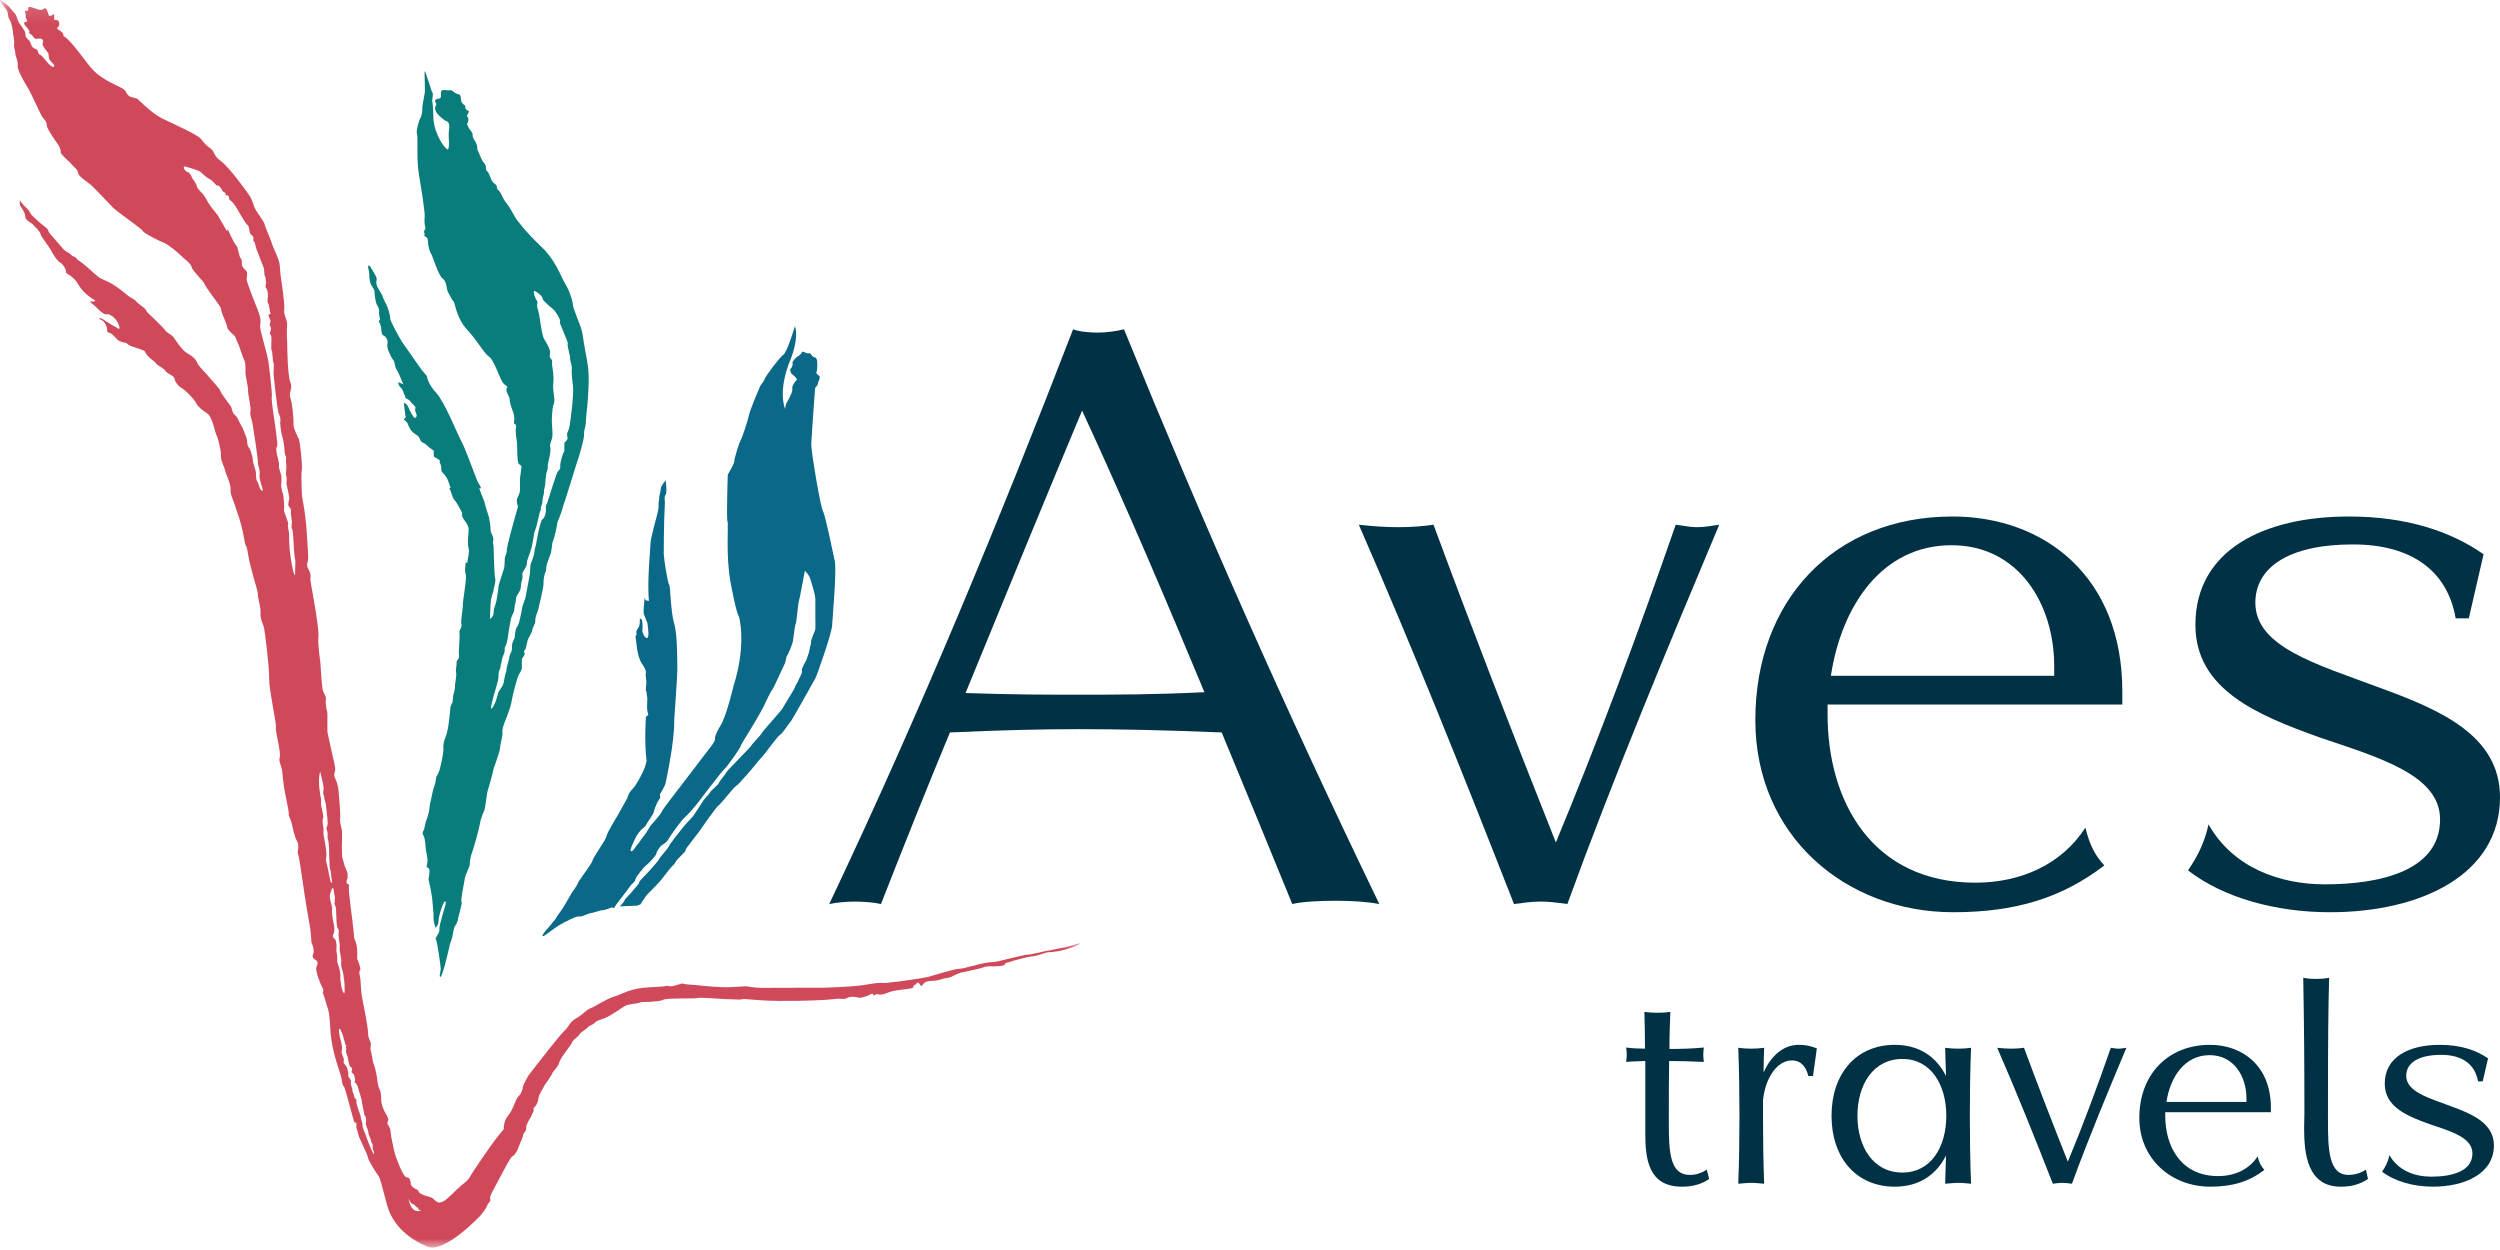
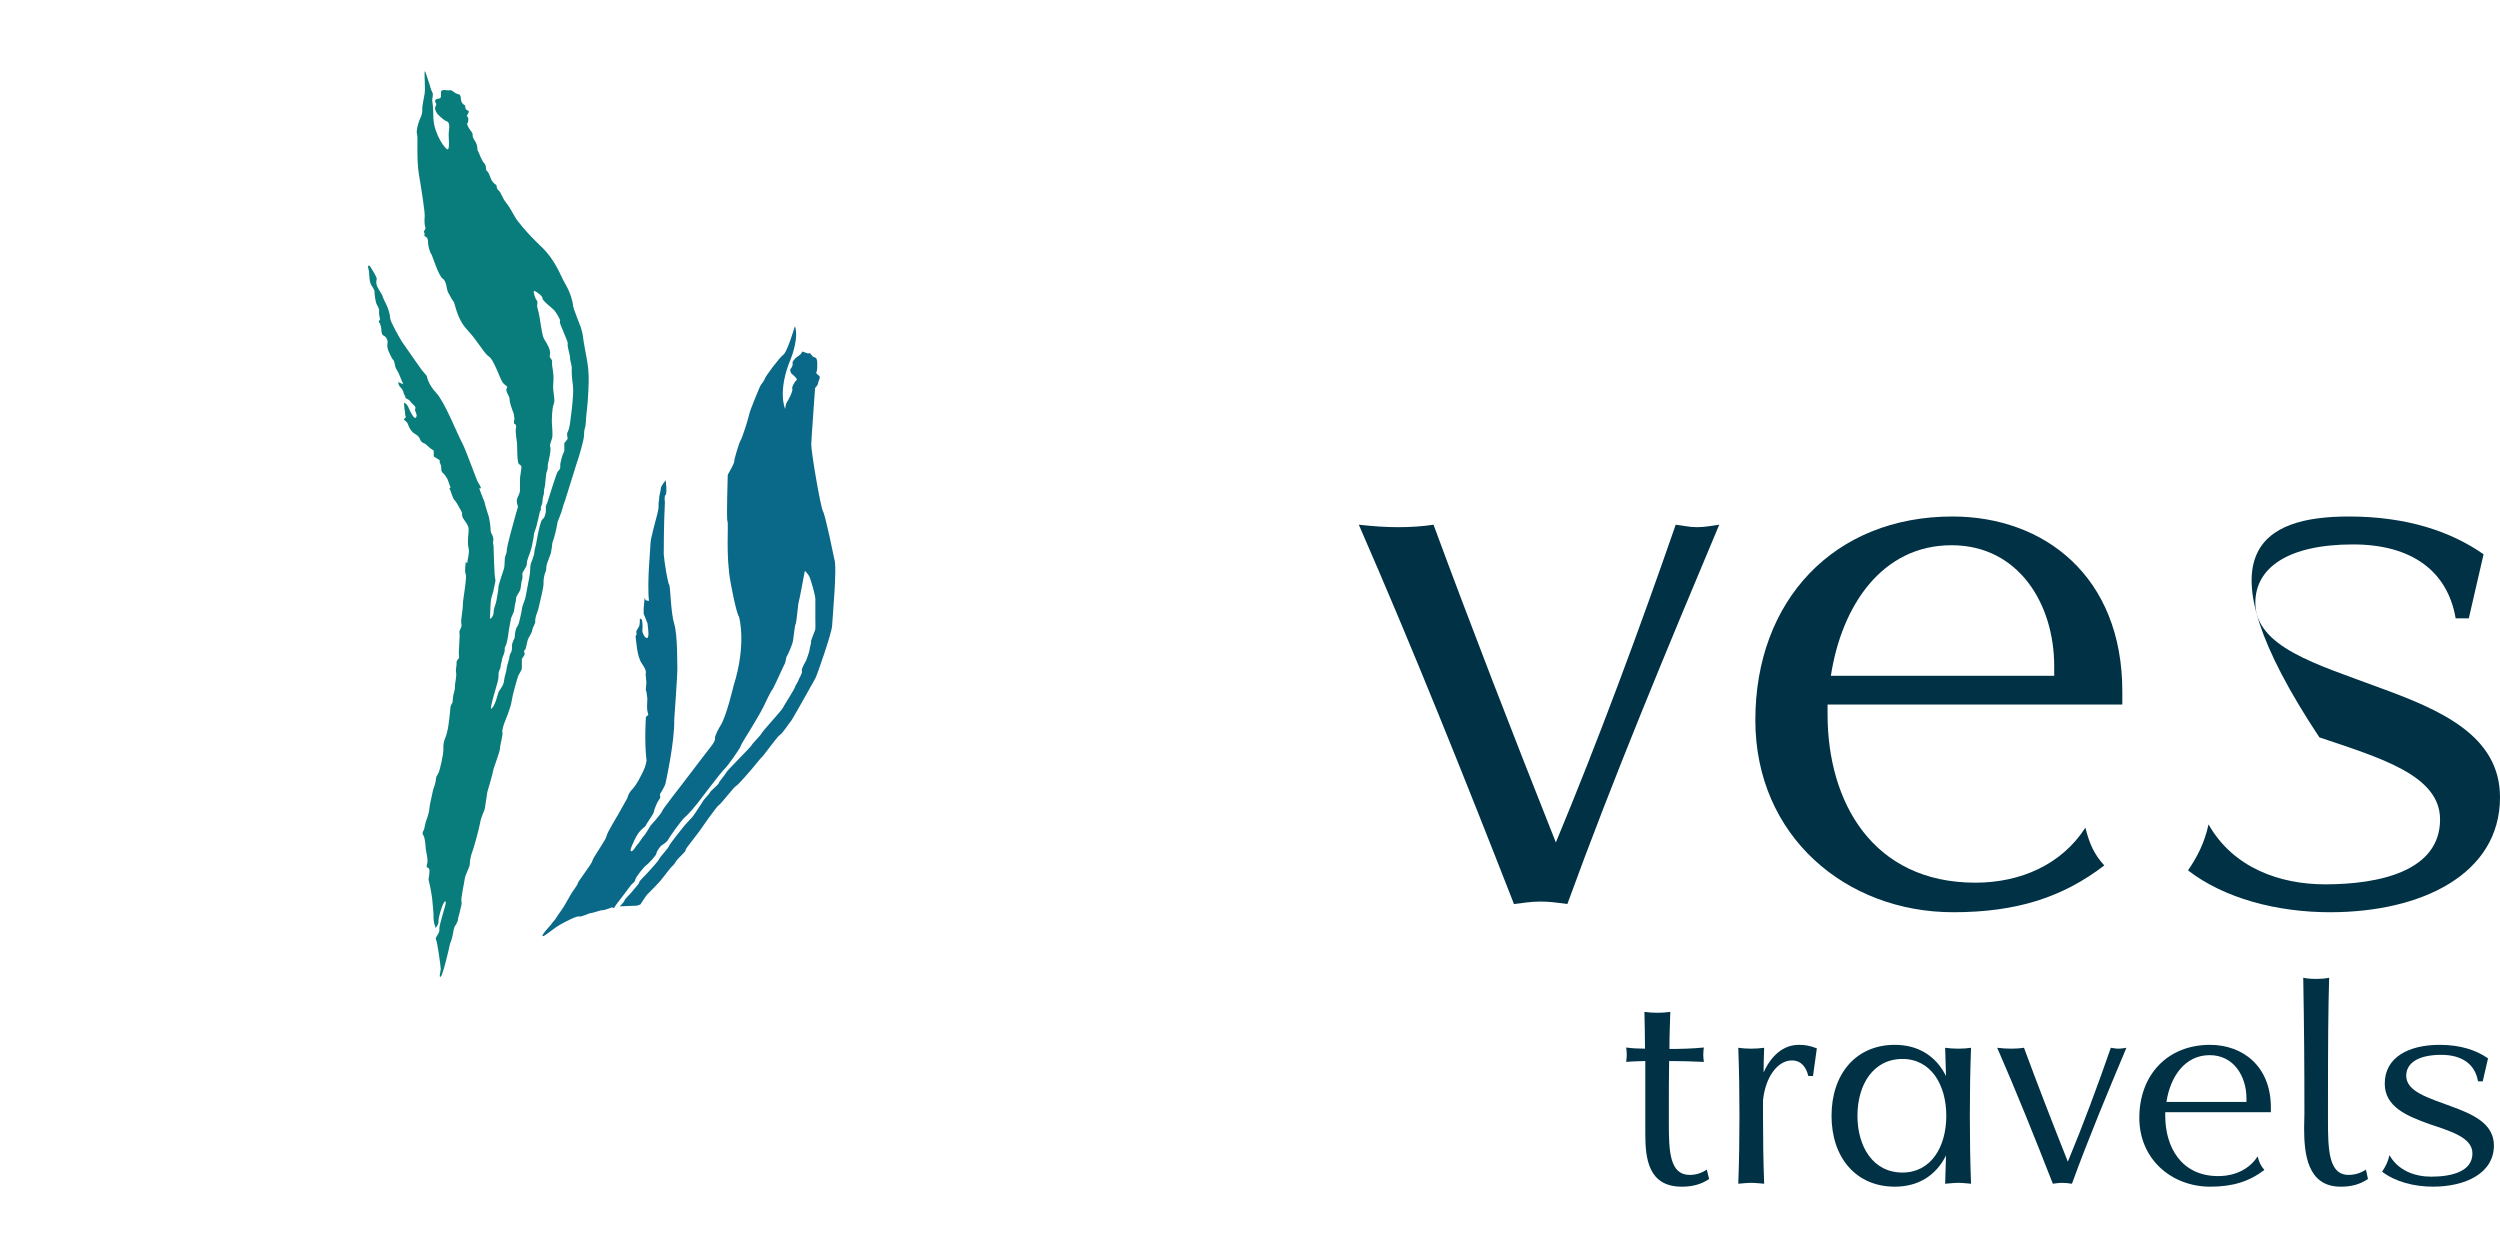
<svg xmlns="http://www.w3.org/2000/svg" xmlns:xlink="http://www.w3.org/1999/xlink" width="140px" height="70px" viewBox="0 0 140 70" version="1.1">
  <title>Group 32</title>
  <desc>Created with Sketch.</desc>
  <defs>
    <polygon id="path-1" points="0 0.139 60.514 0.139 60.514 70 0 70" />
  </defs>
  <g id="Page-1" stroke="none" stroke-width="1" fill="none" fill-rule="evenodd">
    <g id="01-Home" transform="translate(-150, -49)">
      <g id="Group-32" transform="translate(150, 48)">
        <path d="M30.447,53.418 C30.52,53.398 31.065,52.952 31.347,52.791 C31.63,52.629 32.301,52.28 32.436,52.32 C32.57,52.361 32.947,52.146 33.094,52.132 C33.242,52.119 33.605,51.971 33.739,51.971 C33.874,51.971 34.277,51.81 34.277,51.81 C34.277,51.81 34.385,51.891 34.411,51.81 C34.438,51.729 34.895,51.151 34.948,51.084 C35.003,51.017 35.271,50.641 35.339,50.56 C35.405,50.48 35.567,50.385 35.58,50.251 C35.593,50.117 36.091,49.512 36.185,49.458 C36.279,49.404 36.763,48.894 36.763,48.786 C36.763,48.679 36.978,48.397 37.031,48.356 C37.085,48.316 37.341,48.168 37.408,48.034 C37.475,47.899 38.147,46.932 38.362,46.757 C38.577,46.583 39.034,46.018 39.074,45.964 C39.114,45.911 40.418,44.19 40.566,44.07 C40.714,43.949 41.426,42.941 41.48,42.78 C41.533,42.618 41.896,42.067 41.95,41.973 C42.004,41.879 42.581,40.939 42.756,40.576 C42.931,40.213 43.173,39.689 43.24,39.635 C43.307,39.582 43.912,38.21 43.952,38.157 C43.992,38.103 44.019,37.781 44.073,37.727 C44.127,37.673 44.355,37.119 44.396,36.946 C44.436,36.773 44.503,36.021 44.557,35.939 C44.611,35.859 44.691,34.771 44.732,34.69 C44.772,34.609 45.054,33.023 45.068,32.983 C45.081,32.943 45.296,33.198 45.35,33.346 C45.404,33.494 45.659,34.3 45.659,34.542 L45.659,35.63 C45.659,35.778 45.672,36.141 45.659,36.235 C45.645,36.33 45.39,36.877 45.417,36.946 C45.444,37.015 45.336,37.27 45.336,37.377 C45.336,37.485 45.135,38.009 45.135,38.009 C45.135,38.009 44.852,38.466 44.906,38.574 C44.96,38.681 44.718,39.03 44.718,39.084 C44.718,39.138 44.516,39.42 44.516,39.487 C44.516,39.555 43.885,40.536 43.831,40.656 C43.778,40.777 42.702,41.946 42.649,42.067 C42.595,42.189 42.084,42.686 42.098,42.726 C42.111,42.766 40.7,44.164 40.66,44.271 C40.619,44.378 40.257,44.782 40.257,44.849 C40.257,44.916 39.773,45.306 39.76,45.373 C39.746,45.44 39.373,45.816 39.373,45.857 C39.373,45.857 38.873,46.636 38.792,46.731 C38.711,46.824 38.335,47.214 38.268,47.308 C38.201,47.402 37.489,48.275 37.462,48.383 C37.435,48.491 36.938,49.015 36.911,49.109 C36.884,49.203 36.36,49.767 36.279,49.861 C36.198,49.956 35.782,50.345 35.795,50.412 C35.809,50.48 35.432,50.869 35.405,50.923 C35.379,50.977 34.976,51.353 34.976,51.42 C34.976,51.487 34.707,51.756 34.707,51.756 L35.675,51.716 L35.863,51.648 C35.863,51.648 36.185,51.138 36.252,51.084 C36.32,51.03 36.991,50.332 37.031,50.265 C37.072,50.197 37.327,49.901 37.367,49.835 C37.408,49.767 37.623,49.525 37.623,49.525 C37.623,49.525 37.771,49.404 37.851,49.243 C37.932,49.082 38.375,48.732 38.389,48.625 C38.402,48.518 38.591,48.303 38.671,48.195 C38.752,48.087 39.088,47.658 39.155,47.564 C39.222,47.469 40.109,46.179 40.257,46.085 C40.405,45.991 41.076,45.091 41.224,45.01 C41.372,44.93 42.044,44.124 42.098,44.07 C42.152,44.016 42.635,43.397 42.689,43.371 C42.743,43.344 43.535,42.229 43.683,42.148 C43.831,42.067 44.207,41.462 44.275,41.409 C44.342,41.355 45.576,39.138 45.665,38.977 C45.753,38.815 46.586,36.437 46.599,36.034 C46.613,35.63 46.895,32.715 46.72,32.298 C46.72,32.298 46.223,29.853 46.089,29.637 C45.954,29.422 45.417,26.265 45.43,25.875 C45.444,25.485 45.645,22.731 45.645,22.731 C45.645,22.731 45.82,22.542 45.806,22.475 C45.793,22.408 45.981,22.112 45.874,22.045 C45.766,21.978 45.672,21.884 45.726,21.816 C45.78,21.75 45.766,21.346 45.766,21.346 C45.766,21.346 45.78,21.023 45.618,21.01 C45.457,20.997 45.39,20.715 45.309,20.782 C45.229,20.849 44.92,20.621 44.906,20.715 C44.893,20.809 44.732,20.93 44.637,20.983 C44.543,21.037 44.342,21.279 44.382,21.333 C44.423,21.387 44.342,21.602 44.275,21.655 C44.207,21.709 44.288,21.911 44.369,21.964 C44.449,22.018 44.691,22.247 44.611,22.287 C44.53,22.327 44.315,22.677 44.369,22.784 C44.423,22.892 44.114,23.469 44.06,23.537 C44.006,23.604 43.966,23.899 43.966,23.899 C43.966,23.899 43.522,22.918 44.275,21.118 C44.275,21.118 44.759,19.949 44.516,19.263 C44.516,19.263 44.087,20.715 43.871,20.862 C43.656,21.01 42.864,22.072 42.823,22.22 C42.783,22.368 42.622,22.488 42.528,22.717 C42.434,22.945 42.004,23.953 41.95,24.222 C41.896,24.491 41.56,25.539 41.48,25.647 C41.399,25.754 41.103,26.748 41.117,26.842 C41.13,26.937 40.808,27.487 40.78,27.541 L40.754,27.595 C40.754,27.595 40.673,30.081 40.74,30.202 C40.808,30.323 40.633,32.137 40.915,33.628 C40.915,33.628 41.224,35.335 41.385,35.537 C41.385,35.537 41.829,37.042 41.076,39.42 C41.076,39.42 40.674,41.146 40.337,41.651 C40.283,41.731 40.015,42.215 40.042,42.336 C40.069,42.457 39.894,42.699 39.894,42.699 C39.894,42.699 38.375,44.674 38.281,44.809 C38.187,44.943 37.099,46.314 37.072,46.435 C37.045,46.556 36.427,47.241 36.427,47.241 C36.427,47.241 36.118,47.765 36.051,47.819 C35.984,47.873 35.782,48.222 35.701,48.289 C35.621,48.356 35.486,48.639 35.379,48.666 C35.271,48.692 35.271,48.585 35.553,47.994 C35.836,47.402 36.131,47.335 36.172,47.214 C36.212,47.093 36.602,46.596 36.615,46.461 C36.629,46.327 36.817,45.924 36.817,45.924 L36.978,45.668 L36.951,45.481 C36.951,45.481 37.233,45.051 37.274,44.849 C37.314,44.647 37.784,42.511 37.757,41.315 C37.757,41.315 37.946,38.627 37.932,38.493 C37.919,38.358 37.959,36.585 37.757,35.939 C37.556,35.294 37.542,33.79 37.475,33.75 C37.408,33.709 37.197,32.473 37.17,32.029 C37.17,32.029 37.167,30.35 37.235,29.126 C37.235,29.126 37.179,28.777 37.274,28.71 C37.367,28.643 37.282,27.895 37.282,27.895 C37.282,27.895 37.005,28.209 37.005,28.352 C37.005,28.495 36.897,28.827 36.915,28.88 C36.933,28.934 36.862,29.158 36.879,29.284 C36.897,29.409 36.843,29.668 36.817,29.758 C36.79,29.848 36.423,31.219 36.431,31.389 C36.44,31.559 36.225,33.584 36.342,34.649 C36.342,34.649 36.135,34.641 36.135,34.569 C36.135,34.498 36.091,34.443 36.082,34.649 C36.073,34.856 36.001,35.313 36.073,35.447 C36.145,35.582 36.18,35.743 36.225,35.814 C36.27,35.886 36.27,36.002 36.279,36.092 C36.288,36.182 36.369,36.692 36.243,36.728 C36.118,36.764 35.947,36.423 35.974,36.271 C36.001,36.119 35.974,35.733 35.93,35.689 C35.885,35.644 35.831,35.644 35.831,35.644 C35.831,35.644 35.849,35.984 35.768,36.119 C35.688,36.253 35.598,36.343 35.643,36.46 C35.688,36.576 35.562,36.558 35.598,36.701 C35.634,36.845 35.652,37.758 35.957,38.179 C36.261,38.601 36.154,38.744 36.154,38.744 C36.154,38.744 36.198,39.201 36.198,39.228 C36.198,39.254 36.163,39.63 36.163,39.63 C36.163,39.63 36.217,39.783 36.217,39.846 C36.217,39.908 36.252,40.114 36.252,40.114 L36.234,40.553 C36.234,40.553 36.243,40.697 36.243,40.742 C36.243,40.786 36.306,41.037 36.306,41.037 L36.172,41.145 C36.172,41.145 36.073,42.506 36.207,43.599 C36.207,43.599 36.163,43.904 36.028,44.172 C35.894,44.441 35.675,44.916 35.419,45.185 C35.164,45.454 35.137,45.682 35.137,45.682 C35.137,45.682 34.68,46.488 34.626,46.596 C34.572,46.704 33.995,47.617 33.968,47.819 C33.941,48.021 33.188,49.055 33.175,49.203 C33.161,49.351 32.369,50.358 32.355,50.466 C32.342,50.574 32.019,50.977 31.992,51.044 C31.966,51.111 31.643,51.635 31.589,51.743 C31.535,51.85 31.173,52.334 31.146,52.401 C31.119,52.468 30.89,52.71 30.877,52.751 C30.864,52.791 30.165,53.494 30.447,53.418" id="Fill-1" fill="#0A6888" />
        <path d="M22.29,22.381 C22.282,22.383 22.289,22.39 22.304,22.398 C22.303,22.384 22.3,22.378 22.29,22.381" id="Fill-3" fill="#050505" />
        <path d="M31.912,24.759 C31.912,24.759 31.871,25.055 31.791,25.189 C31.71,25.323 31.791,25.498 31.791,25.552 C31.791,25.606 31.603,25.807 31.603,25.807 L31.603,26.251 C31.603,26.251 31.495,26.479 31.455,26.64 C31.415,26.801 31.361,26.976 31.374,27.124 C31.388,27.272 31.294,27.339 31.226,27.42 C31.16,27.5 30.662,29.113 30.662,29.113 L30.568,29.342 L30.568,29.651 C30.568,29.651 30.528,29.987 30.38,30.08 C30.232,30.175 30.017,31.491 30.017,31.491 C30.017,31.491 29.923,31.814 29.923,31.935 C29.923,32.056 29.789,32.419 29.748,32.499 C29.708,32.58 29.681,32.862 29.681,33.037 C29.681,33.212 29.426,34.407 29.426,34.461 C29.426,34.515 29.251,34.931 29.238,35.039 C29.224,35.147 29.171,35.456 29.13,35.59 C29.09,35.724 29.077,35.939 28.955,36.101 C28.835,36.262 28.821,36.719 28.821,36.719 C28.821,36.719 28.673,37.001 28.673,37.122 C28.673,37.243 28.687,37.431 28.606,37.552 C28.526,37.673 28.512,37.888 28.512,37.888 C28.512,37.888 28.351,38.439 28.364,38.492 C28.378,38.546 28.244,38.909 28.23,39.097 C28.217,39.285 28.122,39.433 28.122,39.433 L27.948,39.702 C27.948,39.702 27.957,39.603 27.813,40.105 C27.67,40.607 27.491,40.735 27.491,40.678 C27.491,40.392 27.854,39.285 27.881,39.137 C27.908,38.99 27.921,38.949 27.921,38.748 C27.921,38.546 28.028,38.466 28.028,38.358 C28.028,38.251 28.096,38.076 28.109,37.942 C28.122,37.807 28.23,37.646 28.257,37.485 C28.284,37.323 28.23,37.31 28.31,37.176 C28.391,37.041 28.458,36.612 28.472,36.464 C28.485,36.316 28.62,35.617 28.62,35.617 L28.781,35.24 L28.835,34.878 C28.835,34.878 28.902,34.636 28.902,34.502 C28.902,34.367 29.103,34.166 29.144,33.991 C29.184,33.816 29.184,33.588 29.224,33.507 C29.265,33.426 29.265,33.252 29.251,33.171 C29.238,33.091 29.318,32.969 29.386,32.862 C29.453,32.755 29.52,32.634 29.507,32.526 C29.493,32.419 29.641,32.056 29.695,31.908 C29.748,31.76 29.795,31.532 29.795,31.532 C29.795,31.532 29.896,31.061 29.896,30.954 C29.896,30.846 30.017,30.578 30.044,30.457 C30.071,30.336 30.205,29.812 30.219,29.717 C30.232,29.624 30.313,29.556 30.286,29.476 C30.259,29.395 30.38,29.261 30.38,29.046 C30.38,28.831 30.474,28.697 30.461,28.562 C30.447,28.427 30.528,28.226 30.528,28.132 C30.528,28.038 30.595,27.487 30.595,27.487 C30.595,27.487 30.689,27.259 30.676,27.151 C30.662,27.044 30.703,26.923 30.716,26.842 C30.729,26.761 30.783,26.533 30.797,26.452 C30.81,26.372 30.85,26.116 30.81,26.022 C30.77,25.928 30.864,25.713 30.917,25.538 C30.971,25.364 30.904,24.746 30.904,24.638 C30.904,24.53 30.904,23.859 31.012,23.617 C31.119,23.375 30.931,22.972 30.985,22.434 C31.038,21.897 30.891,21.521 30.917,21.292 C30.944,21.064 30.729,21.091 30.797,20.849 C30.864,20.607 30.608,20.204 30.488,20.015 C30.367,19.827 30.326,19.411 30.286,19.209 C30.245,19.008 30.205,18.578 30.111,18.296 C30.017,18.013 30.165,17.973 30.058,17.825 C29.95,17.677 29.87,17.368 29.896,17.301 C29.923,17.234 30.407,17.583 30.38,17.704 C30.353,17.825 30.958,18.282 31.038,18.376 C31.119,18.47 31.415,18.914 31.361,18.994 C31.307,19.075 31.482,19.37 31.562,19.599 C31.643,19.827 31.831,20.19 31.791,20.271 C31.751,20.351 31.939,20.943 31.925,21.051 C31.912,21.158 32.033,21.494 32.019,21.628 C32.006,21.762 32.019,22.125 32.087,22.622 C32.154,23.12 31.912,24.759 31.912,24.759 M32.965,22.053 C32.947,21.516 32.875,21.22 32.875,21.185 C32.875,21.149 32.664,20.083 32.651,19.895 C32.638,19.706 32.57,19.478 32.53,19.343 C32.49,19.209 32.087,18.242 32.087,18.094 C32.087,17.946 31.952,17.395 31.657,16.898 C31.361,16.401 31.133,15.594 30.299,14.801 C29.466,14.009 28.929,13.323 28.848,13.162 C28.767,13.001 28.485,12.544 28.485,12.544 L28.23,12.195 L28.001,11.751 L27.84,11.576 L27.8,11.375 C27.8,11.375 27.625,11.254 27.545,11.12 C27.464,10.986 27.397,10.676 27.276,10.582 C27.155,10.488 27.276,10.3 27.115,10.139 C26.954,9.977 26.832,9.548 26.765,9.453 C26.698,9.36 26.779,9.185 26.618,8.929 C26.456,8.674 26.456,8.62 26.47,8.54 C26.483,8.459 26.375,8.351 26.295,8.231 C26.214,8.11 26.12,7.922 26.174,7.895 C26.228,7.868 26.228,7.666 26.228,7.626 C26.228,7.586 26.134,7.505 26.147,7.465 C26.161,7.425 26.349,7.223 26.187,7.182 C26.026,7.142 26.053,6.914 26.053,6.914 C26.053,6.914 25.892,6.833 25.838,6.685 C25.784,6.537 25.851,6.296 25.65,6.269 C25.448,6.242 25.328,6.013 25.193,6.053 C25.058,6.094 24.709,5.946 24.696,6.161 C24.683,6.376 24.736,6.51 24.561,6.524 C24.387,6.537 24.315,6.645 24.398,6.752 C24.481,6.86 24.381,6.927 24.364,7.034 C24.347,7.142 24.44,7.303 24.481,7.357 C24.521,7.411 24.83,7.734 25.032,7.801 C25.233,7.868 25.139,8.298 25.126,8.459 C25.112,8.62 25.193,9.279 25.085,9.36 C24.981,9.438 24.336,8.566 24.274,7.679 C24.272,7.653 24.271,7.626 24.27,7.599 C24.27,7.599 24.252,6.833 24.212,6.698 C24.172,6.564 24.293,6.296 24.212,6.175 C24.131,6.053 24.064,5.717 24.011,5.597 C23.957,5.476 23.809,4.898 23.782,5.006 C23.755,5.113 23.822,5.973 23.782,6.228 C23.742,6.484 23.634,6.954 23.648,7.129 C23.661,7.303 23.594,7.518 23.527,7.639 C23.459,7.76 23.285,8.338 23.352,8.499 C23.419,8.66 23.312,9.897 23.459,10.77 C23.607,11.644 23.809,12.907 23.782,13.149 C23.755,13.391 23.782,13.646 23.822,13.74 C23.863,13.834 23.688,13.942 23.755,14.022 C23.822,14.103 23.702,14.21 23.822,14.251 C23.943,14.291 23.97,14.412 23.97,14.587 C23.97,14.761 24.078,15.151 24.145,15.218 C24.212,15.285 24.548,16.441 24.79,16.602 C25.032,16.763 24.992,17.207 25.099,17.382 C25.206,17.556 25.301,17.785 25.394,17.879 C25.489,17.973 25.556,18.82 26.161,19.465 C26.765,20.11 27.115,20.808 27.383,20.969 C27.652,21.131 28.008,22.233 28.152,22.421 C28.297,22.609 28.458,22.622 28.391,22.717 C28.324,22.811 28.364,22.931 28.418,23.039 C28.472,23.147 28.539,23.254 28.539,23.362 C28.539,23.469 28.566,23.563 28.606,23.711 C28.646,23.859 28.767,24.155 28.767,24.155 L28.808,24.45 C28.808,24.45 28.741,24.746 28.821,24.746 C28.902,24.746 28.929,24.907 28.889,25.001 C28.848,25.095 28.942,25.754 28.955,25.834 C28.969,25.915 28.942,26.909 29.063,26.99 C29.184,27.071 29.211,27.084 29.198,27.191 C29.184,27.299 29.144,27.648 29.13,27.689 C29.117,27.729 29.117,28.226 29.117,28.441 C29.117,28.656 29.009,28.763 28.955,28.938 C28.902,29.113 29.009,29.368 29.009,29.368 C29.009,29.368 28.889,29.799 28.821,30.027 C28.754,30.255 28.364,31.666 28.378,31.827 C28.391,31.988 28.27,32.136 28.27,32.284 C28.27,32.432 28.244,32.66 28.244,32.741 C28.244,32.822 28.069,33.279 28.015,33.48 C27.961,33.682 27.908,33.789 27.908,33.937 C27.908,34.085 27.813,34.515 27.8,34.636 C27.787,34.757 27.665,35.052 27.652,35.174 C27.639,35.294 27.652,35.388 27.585,35.509 C27.518,35.63 27.437,35.657 27.437,35.657 C27.437,35.657 27.464,34.824 27.491,34.609 C27.518,34.394 27.639,34.139 27.639,34.045 C27.639,33.95 27.787,33.534 27.733,33.413 C27.679,33.292 27.639,31.572 27.639,31.572 C27.639,31.572 27.585,31.384 27.625,31.25 C27.665,31.115 27.491,30.806 27.491,30.806 C27.491,30.806 27.464,30.632 27.464,30.524 C27.464,30.416 27.397,30.027 27.383,29.973 C27.37,29.919 27.155,29.261 27.141,29.154 C27.128,29.046 26.752,28.253 26.873,28.334 C26.994,28.414 26.9,28.199 26.792,28.051 C26.684,27.904 26.107,26.21 25.851,25.74 C25.596,25.27 24.897,23.496 24.427,22.999 C23.957,22.502 23.903,22.058 23.903,22.058 L23.621,21.722 C23.621,21.722 22.573,20.244 22.492,20.11 C22.412,19.975 21.847,19.008 21.847,18.806 C21.847,18.605 21.713,18.215 21.659,18.107 C21.605,18 21.431,17.651 21.417,17.57 C21.404,17.489 21.148,17.154 21.095,16.965 C21.041,16.777 21.108,16.643 21.095,16.575 C21.081,16.509 20.812,16.038 20.732,15.93 C20.651,15.823 20.57,15.85 20.638,16.078 C20.705,16.307 20.651,16.71 20.786,16.952 C20.92,17.194 20.974,17.22 20.974,17.342 C20.974,17.462 21.014,17.919 21.121,18.094 C21.229,18.269 21.242,18.349 21.229,18.457 C21.215,18.564 21.242,18.672 21.242,18.672 L21.283,18.887 C21.283,18.887 21.162,19.021 21.242,19.075 C21.323,19.129 21.269,19.142 21.323,19.263 C21.377,19.384 21.323,19.72 21.471,19.787 C21.619,19.854 21.74,20.042 21.699,20.244 C21.659,20.446 21.753,20.647 21.753,20.647 C21.753,20.647 21.928,21.077 22.022,21.158 C22.116,21.238 22.089,21.521 22.21,21.696 C22.331,21.87 22.452,22.219 22.519,22.367 L22.586,22.515 C22.586,22.515 22.367,22.436 22.304,22.399 C22.307,22.443 22.297,22.562 22.438,22.703 C22.626,22.891 22.559,22.972 22.653,23.12 C22.747,23.267 22.64,23.267 22.814,23.348 C22.989,23.429 23.016,23.55 23.097,23.617 C23.177,23.684 23.312,23.805 23.258,23.885 C23.204,23.967 23.298,24.101 23.325,24.208 C23.352,24.316 23.285,24.517 23.137,24.316 C22.989,24.114 22.855,23.751 22.801,23.684 C22.747,23.617 22.599,23.483 22.626,23.63 C22.653,23.778 22.64,23.872 22.667,23.993 C22.694,24.114 22.68,24.262 22.721,24.329 C22.761,24.396 22.546,24.464 22.653,24.53 C22.761,24.598 22.828,24.705 22.841,24.746 C22.855,24.786 22.962,25.149 23.258,25.31 C23.554,25.471 23.486,25.646 23.621,25.754 C23.755,25.861 23.742,25.767 23.957,25.982 C24.172,26.197 24.293,26.197 24.293,26.264 C24.293,26.331 24.266,26.573 24.32,26.587 C24.373,26.6 24.642,26.788 24.642,26.788 C24.642,26.788 24.575,26.815 24.669,27.003 C24.763,27.191 24.642,27.339 24.803,27.487 C24.965,27.635 25.072,27.836 25.112,27.971 C25.153,28.105 25.233,28.307 25.233,28.307 C25.233,28.307 25.126,28.334 25.193,28.414 C25.26,28.495 25.328,28.884 25.462,29.019 C25.596,29.154 25.744,29.489 25.838,29.637 C25.932,29.785 25.811,29.839 25.946,30.04 C26.08,30.242 26.201,30.403 26.228,30.524 C26.255,30.645 26.241,30.793 26.228,30.941 C26.214,31.088 26.174,31.465 26.241,31.693 C26.308,31.922 26.187,32.284 26.174,32.472 C26.161,32.66 26.08,32.365 26.08,32.486 C26.08,32.607 25.999,32.969 26.08,33.158 C26.161,33.346 25.905,34.662 25.919,34.878 C25.932,35.093 25.784,35.765 25.838,35.953 C25.892,36.141 25.69,36.275 25.73,36.45 C25.771,36.625 25.663,37.525 25.704,37.727 C25.744,37.928 25.556,37.928 25.569,38.103 C25.583,38.278 25.502,38.479 25.542,38.667 C25.583,38.855 25.462,39.326 25.475,39.46 C25.489,39.594 25.381,39.944 25.381,39.944 L25.341,40.334 C25.341,40.334 25.22,40.522 25.22,40.643 C25.22,40.763 25.126,41.583 25.085,41.785 C25.045,41.987 25.005,42.161 24.924,42.349 C24.844,42.537 24.817,42.739 24.83,42.954 C24.844,43.169 24.642,44.177 24.521,44.351 C24.4,44.526 24.427,44.553 24.4,44.728 C24.373,44.903 24.252,45.238 24.252,45.238 L24.078,46.045 L24.024,46.434 C24.024,46.434 23.957,46.743 23.89,46.891 C23.822,47.039 23.782,47.348 23.742,47.456 C23.702,47.563 23.607,47.617 23.715,47.792 C23.822,47.967 23.836,48.504 23.849,48.584 C23.863,48.665 23.943,49.068 23.943,49.202 C23.943,49.337 23.863,49.552 23.903,49.565 C23.943,49.579 24.051,49.606 24.051,49.767 C24.051,49.928 23.997,50.251 23.997,50.251 C23.997,50.251 24.078,50.613 24.091,50.667 C24.104,50.721 24.185,51.164 24.199,51.299 C24.212,51.433 24.293,52.239 24.279,52.361 C24.266,52.481 24.32,52.723 24.32,52.723 L24.393,52.965 C24.393,52.965 24.581,52.757 24.555,52.582 C24.528,52.407 24.904,51.151 24.965,51.554 C24.98,51.657 24.57,52.826 24.606,53.041 C24.642,53.256 24.337,53.525 24.409,53.597 C24.481,53.668 24.685,55.137 24.682,55.263 C24.678,55.388 24.559,55.782 24.682,55.693 C24.803,55.603 25.144,54.134 25.198,53.865 C25.198,53.865 25.334,53.509 25.354,53.348 C25.374,53.187 25.435,52.911 25.475,52.864 C25.516,52.817 25.657,52.569 25.643,52.502 C25.63,52.434 25.905,51.601 25.845,51.494 C25.784,51.386 25.999,50.439 26.026,50.21 C26.053,49.982 26.322,49.525 26.308,49.391 C26.295,49.256 26.389,48.826 26.443,48.719 C26.496,48.611 26.832,47.415 26.886,47.079 C26.94,46.743 27.141,46.381 27.155,46.259 C27.168,46.139 27.276,45.413 27.289,45.359 C27.303,45.305 27.612,44.271 27.612,44.177 C27.612,44.083 28.001,43.088 28.001,42.9 C28.001,42.712 28.176,42.134 28.136,42.027 C28.096,41.919 28.217,41.556 28.244,41.489 C28.27,41.422 28.606,40.616 28.646,40.293 C28.687,39.971 28.982,38.896 29.05,38.788 C29.117,38.681 29.224,38.492 29.224,38.426 L29.224,38.183 L29.224,37.901 C29.224,37.901 29.386,37.673 29.386,37.633 C29.386,37.592 29.305,37.431 29.386,37.404 C29.466,37.377 29.507,36.889 29.596,36.737 C29.686,36.584 29.802,36.387 29.811,36.271 C29.82,36.155 29.99,35.904 29.973,35.814 C29.954,35.724 30.017,35.456 30.062,35.357 C30.107,35.259 30.179,34.999 30.179,34.963 C30.179,34.927 30.456,33.879 30.438,33.664 C30.42,33.449 30.501,33.117 30.546,33.037 C30.591,32.956 30.6,32.759 30.6,32.687 C30.6,32.616 30.824,32.07 30.85,31.971 C30.877,31.872 30.931,31.451 30.931,31.406 C30.931,31.362 31.074,31.12 31.226,30.224 C31.226,30.224 31.459,29.659 31.495,29.489 C31.531,29.319 31.63,29.077 31.648,29.014 C31.665,28.952 32.051,27.742 32.158,27.384 C32.266,27.026 32.337,26.811 32.364,26.739 C32.391,26.667 32.705,25.646 32.705,25.377 C32.705,25.109 32.749,24.983 32.767,24.938 C32.786,24.893 32.83,24.464 32.821,24.427 C32.812,24.392 32.92,23.514 32.92,23.37 C32.92,23.227 32.982,22.591 32.965,22.053" id="Fill-5" fill="#097D7B" />
        <g id="Group-9" transform="translate(0, 0.861)">
          <mask id="mask-2" fill="white">
            <use xlink:href="#path-1" />
          </mask>
          <g id="Clip-8" />
-           <path d="M22.877,67.222 C22.877,67.222 22.95,67.513 23.108,67.562 C23.266,67.611 23.303,67.757 23.388,67.769 C23.473,67.781 23.364,67.915 23.546,67.903 C23.729,67.891 23.011,68.281 22.877,67.222 M20.915,64.784 C20.915,64.784 20.619,64.13 20.547,63.889 C20.476,63.648 20.288,63.316 20.297,63.145 C20.306,62.974 20.207,62.831 20.207,62.733 C20.207,62.635 20.127,62.428 20.091,62.34 C20.055,62.249 19.939,61.91 19.957,61.783 C19.974,61.658 19.84,61.658 19.84,61.55 C19.84,61.444 19.724,61.273 19.732,61.175 C19.741,61.075 19.625,60.914 19.652,60.736 C19.679,60.556 19.491,60.502 19.508,60.359 C19.526,60.217 19.463,60.072 19.437,59.947 C19.41,59.822 19.186,59.678 19.249,59.553 C19.312,59.428 19.079,59.15 19.141,58.962 C19.204,58.773 19.043,58.264 19.043,58.264 C19.043,58.264 18.908,57.663 19.043,57.761 C19.043,57.761 19.213,58.075 19.24,58.264 C19.267,58.45 19.312,58.443 19.312,58.505 C19.312,58.568 19.383,58.711 19.383,58.711 C19.383,58.711 19.365,58.773 19.383,58.871 C19.401,58.971 19.347,58.989 19.383,59.078 C19.419,59.167 19.473,59.339 19.473,59.339 C19.473,59.339 19.553,59.885 19.634,59.885 C19.714,59.885 19.724,60.054 19.724,60.054 C19.724,60.054 19.643,60.172 19.724,60.224 C19.804,60.279 19.831,60.342 19.831,60.342 L19.894,60.618 C19.894,60.618 19.822,60.736 19.894,60.772 C19.965,60.806 20.037,61.005 20.037,61.005 L20.171,61.444 C20.171,61.444 20.261,61.748 20.261,61.81 C20.261,61.873 20.351,62.249 20.369,62.374 C20.386,62.501 20.404,62.581 20.431,62.608 C20.458,62.635 20.503,62.724 20.503,62.84 C20.503,62.958 20.467,63.074 20.503,63.163 C20.539,63.252 20.619,63.441 20.619,63.504 C20.619,63.566 20.646,63.682 20.682,63.755 C20.718,63.825 20.78,63.978 20.78,64.041 C20.78,64.103 20.87,64.203 20.87,64.257 C20.87,64.309 20.852,64.498 20.915,64.588 C20.978,64.677 20.915,64.784 20.915,64.784 M18.863,53.55 C18.828,53.416 18.836,53.273 18.846,53.157 C18.855,53.039 18.828,52.974 18.81,52.833 C18.792,52.691 18.55,52.663 18.675,52.44 C18.801,52.217 18.648,51.697 18.639,51.624 C18.63,51.553 18.57,51.203 18.596,51.078 C18.622,50.953 18.532,50.694 18.532,50.694 C18.532,50.694 18.424,50.325 18.487,50.2 C18.55,50.075 18.577,49.761 18.675,49.913 C18.675,49.913 18.711,50.2 18.747,50.325 C18.783,50.45 18.729,50.45 18.747,50.559 C18.765,50.666 18.691,50.728 18.76,50.837 C18.828,50.944 18.828,51.167 18.828,51.303 C18.828,51.437 18.846,51.992 18.899,52.09 C18.953,52.19 18.989,52.242 18.971,52.306 C18.953,52.367 18.962,52.566 18.976,52.709 C18.989,52.852 19.024,52.941 19.024,53.075 C19.024,53.211 19.016,53.282 19.024,53.344 C19.034,53.407 19.043,53.533 19.069,53.623 C19.096,53.712 19.114,53.919 19.114,53.919 C19.114,53.919 19.087,54.16 19.114,54.249 C19.141,54.34 19.24,54.679 19.24,54.786 C19.24,54.895 19.302,55.172 19.294,55.288 C19.285,55.406 19.313,55.648 19.294,55.727 C19.275,55.809 19.168,55.682 19.114,55.37 C19.061,55.056 19.051,54.931 19.061,54.786 C19.069,54.644 18.988,54.33 18.988,54.33 L18.881,53.989 C18.881,53.989 18.899,53.684 18.863,53.55 M18.259,48.194 C18.299,48.059 18.273,47.852 18.259,47.709 C18.245,47.566 18.156,47.1 18.129,46.94 C18.102,46.779 18.12,46.554 18.12,46.554 C18.12,46.554 18.075,46.303 18.066,46.151 C18.057,45.998 18.111,45.873 18.111,45.873 L18.039,45.478 L17.977,45.228 L17.977,44.879 C17.977,44.879 17.762,43.92 17.923,43.373 L17.923,43.328 C17.923,43.328 18.12,44.09 18.12,44.27 C18.12,44.45 18.075,44.547 18.12,44.656 C18.165,44.763 18.165,44.87 18.165,44.87 L18.245,45.148 C18.245,45.148 18.362,46.142 18.353,46.276 C18.344,46.41 18.228,46.528 18.308,46.644 C18.389,46.761 18.318,47.065 18.353,47.1 C18.389,47.136 18.424,47.539 18.424,47.584 C18.424,47.63 18.442,48.696 18.487,48.803 C18.532,48.91 18.55,49.26 18.55,49.26 C18.55,49.26 18.604,49.465 18.595,49.529 C18.585,49.592 18.532,49.699 18.424,49.099 C18.317,48.498 18.219,48.328 18.259,48.194 M16.525,32.297 C16.539,32.431 16.418,32.337 16.283,31.396 C16.149,30.456 16.203,30.201 16.19,30.052 C16.176,29.904 16.095,29.569 16.136,29.488 C16.176,29.407 15.88,28.802 15.907,28.681 C15.934,28.561 15.894,28.131 15.88,27.97 C15.867,27.808 15.719,27.445 15.746,27.284 C15.773,27.122 15.759,26.787 15.759,26.787 C15.759,26.787 15.585,26.303 15.625,26.183 C15.665,26.061 15.397,25.349 15.491,25.201 C15.585,25.053 15.491,24.718 15.491,24.623 C15.491,24.529 15.316,23.334 15.302,23.239 C15.289,23.145 15.182,22.433 15.222,22.352 C15.262,22.271 15.061,20.552 15.034,20.404 C15.007,20.256 14.966,20.081 14.94,19.96 C14.913,19.84 14.55,18.564 14.564,18.416 C14.577,18.267 14.604,18.16 14.577,17.985 C14.55,17.811 14.469,17.582 14.442,17.515 C14.416,17.448 13.784,15.902 13.811,15.755 C13.837,15.607 13.865,15.351 13.771,15.284 C13.676,15.217 13.542,15.043 13.542,14.948 C13.542,14.854 13.569,14.707 13.475,14.598 C13.381,14.492 13.327,13.954 13.22,13.873 C13.112,13.793 12.749,12.96 12.749,12.96 C12.749,12.96 12.736,13.148 12.682,13.04 C12.628,12.932 12.185,12.18 12.185,12.18 C12.185,12.18 11.741,11.643 11.648,11.469 C11.553,11.293 11.473,11.146 11.392,11.037 C11.312,10.931 11.056,10.729 11.029,10.581 C11.002,10.432 10.841,10.232 10.787,10.152 C10.733,10.07 10.667,9.816 10.505,9.774 C10.344,9.735 10.196,9.425 10.371,9.466 C10.545,9.507 11.139,9.681 11.238,9.774 C11.338,9.868 11.54,10.07 11.755,10.178 C11.97,10.286 12.104,10.568 12.185,10.527 C12.266,10.488 12.44,10.765 12.454,10.822 C12.467,10.877 12.628,10.944 12.628,10.944 L12.628,11.078 C12.628,11.078 12.79,11.037 12.816,11.159 C12.843,11.28 12.763,11.252 12.991,11.441 C13.22,11.63 13.69,12.623 13.851,12.732 C14.012,12.838 13.905,13.201 14.093,13.309 C14.281,13.416 14.133,13.632 14.214,13.659 C14.294,13.685 14.308,13.98 14.362,14.088 C14.416,14.195 14.644,14.854 14.738,15.056 C14.832,15.258 14.778,15.527 14.832,15.594 C14.886,15.661 14.873,15.835 14.899,15.93 C14.926,16.023 14.818,16.172 14.899,16.265 C14.98,16.36 14.993,16.534 15.007,16.642 C15.02,16.748 14.94,17.032 15.007,17.099 C15.074,17.166 15.101,17.569 15.141,17.663 C15.182,17.756 15.02,17.756 15.02,17.756 C15.02,17.756 15.114,17.998 15.148,18.093 C15.182,18.186 15.033,18.282 15.148,18.428 C15.262,18.576 15.03,18.791 15.153,18.886 C15.275,18.98 15.117,19.741 15.239,19.808 C15.239,19.808 15.275,20.378 15.316,20.457 C15.356,20.538 15.316,21.035 15.316,21.035 C15.316,21.035 15.504,23.091 15.625,23.334 C15.746,23.576 15.692,23.723 15.692,23.845 C15.692,23.965 15.759,24.476 15.813,24.61 C15.867,24.744 15.934,25.215 15.934,25.39 C15.934,25.564 16.028,25.753 16.028,25.753 C16.028,25.753 15.988,25.941 16.028,26.142 C16.068,26.343 15.974,26.666 16.028,26.787 C16.082,26.909 16.039,27.218 16.039,27.218 C16.039,27.218 16.203,27.942 16.203,28.05 C16.203,28.157 16.068,28.413 16.203,28.534 C16.337,28.655 16.283,28.857 16.283,28.857 L16.351,29.381 C16.351,29.381 16.297,29.716 16.351,29.756 C16.404,29.797 16.431,30.334 16.431,30.389 C16.431,30.442 16.485,31.396 16.525,31.451 C16.565,31.503 16.512,32.161 16.525,32.297 M60.454,52.965 C60.225,53.032 59.553,53.219 59.486,53.219 C59.419,53.219 58.935,53.34 58.881,53.34 C58.828,53.34 58.478,53.407 58.156,53.489 C57.833,53.569 57.631,53.596 57.551,53.596 C57.47,53.596 57.027,53.703 56.893,53.73 C56.758,53.757 56.288,53.877 56.18,53.904 C56.073,53.931 55.791,54.013 55.455,54.026 C55.119,54.038 54.487,54.24 54.313,54.267 C54.138,54.294 54.03,54.374 53.721,54.389 C53.412,54.401 52.23,54.779 51.974,54.846 C51.719,54.911 50.147,55.141 49.972,55.141 C49.797,55.141 49.676,55.208 49.421,55.181 C49.166,55.154 48.83,55.236 48.266,55.316 C47.701,55.397 46.263,55.45 46.183,55.45 C46.102,55.45 43.061,55.459 42.648,55.459 C42.236,55.459 41.842,55.37 41.752,55.37 C41.663,55.37 41.215,55.406 40.803,55.423 C40.391,55.441 39.37,55.352 39.101,55.316 C38.832,55.279 38.366,55.279 38.276,55.225 C38.187,55.172 37.829,55.352 37.614,55.37 C37.473,55.382 37.401,55.355 37.369,55.334 C37.348,55.355 37.183,55.389 36.431,55.423 C35.249,55.477 34.89,55.8 34.406,55.943 C33.923,56.087 33.314,56.516 33.063,56.605 C32.812,56.696 32.687,56.928 32.274,57.16 C31.862,57.394 31.916,57.574 31.611,57.859 C31.307,58.147 30.106,59.706 30.035,59.794 C29.963,59.885 29.659,60.279 29.605,60.35 C29.551,60.422 29.282,60.941 29.282,60.995 C29.282,61.05 29.229,61.371 29.049,61.514 C28.87,61.658 28.727,62.322 28.458,62.608 C28.189,62.895 28.207,63.379 28.207,63.379 C28.207,63.379 27.992,63.63 27.741,63.952 C27.491,64.275 26.469,65.761 26.344,65.993 C26.218,66.227 26.111,66.299 25.824,66.531 C25.538,66.764 25.072,67.302 24.803,67.427 C24.534,67.553 24.427,67.427 24.283,67.284 C24.14,67.141 23.854,67.141 23.621,67.016 C23.388,66.889 23.423,66.8 23.423,66.8 C22.868,66.531 23.047,66.424 22.976,66.263 C22.904,66.102 22.976,66.12 22.76,66.066 C22.545,66.013 22.205,64.992 22.151,64.865 C22.098,64.74 21.919,63.88 21.9,63.755 C21.882,63.63 21.9,63.361 21.739,63.145 C21.578,62.931 21.9,62.984 21.631,62.554 C21.363,62.123 21.345,61.748 21.345,61.748 C21.345,61.748 21.363,61.318 21.255,61.139 C21.148,60.959 21.13,60.584 21.112,60.475 C21.094,60.367 21.023,59.956 20.933,59.742 C20.843,59.526 20.825,59.15 20.772,59.007 C20.718,58.864 20.772,58.684 20.772,58.594 C20.772,58.505 20.61,58.289 20.612,57.986 C20.614,57.681 20.324,56.212 20.27,55.961 C20.216,55.709 20.198,55.047 20.182,54.958 C20.165,54.867 20.073,54.528 20.163,54.474 C20.252,54.419 20.001,53.828 20.001,53.828 C20.055,52.825 19.822,52.843 19.822,52.562 C19.822,52.282 19.625,50.889 19.625,50.837 C19.625,50.782 19.547,50.138 19.547,50.138 C19.547,50.138 19.535,49.904 19.535,49.816 C19.535,49.725 19.589,49.69 19.463,49.636 C19.338,49.581 19.463,49.313 19.463,49.313 L19.463,49.026 L19.302,48.633 L19.157,48.114 L19.141,47.539 C19.141,47.539 19.177,46.786 19.141,46.608 C19.106,46.428 19.016,46.16 19.051,45.962 C19.087,45.766 18.944,44.279 18.944,44.279 C18.944,44.279 18.873,43.92 18.77,43.722 C18.667,43.526 18.729,43.49 18.765,43.294 C18.801,43.096 18.622,42.45 18.622,42.45 C18.622,42.45 18.532,42.056 18.496,41.877 C18.46,41.699 18.335,41.126 18.335,41.126 L18.335,40.087 C18.335,40.087 18.21,39.602 18.245,39.334 C18.281,39.065 18.12,39.029 18.066,38.742 C18.012,38.456 17.94,37.219 17.94,37.219 C17.94,37.219 17.779,36.145 17.833,35.785 C17.887,35.428 17.493,33.278 17.493,33.278 C17.493,33.278 17.367,32.651 17.385,32.508 C17.403,32.364 17.403,32.239 17.26,31.988 C17.117,31.736 17.26,31.648 17.26,31.36 C17.26,31.073 17.152,29.64 17.152,29.587 C17.152,29.534 17.045,28.691 17.045,28.691 L16.912,27.921 C16.912,27.921 16.848,26.773 16.901,26.47 C16.955,26.165 16.776,24.802 16.74,24.732 C16.705,24.66 16.418,24.14 16.436,23.87 C16.454,23.602 16.364,22.689 16.256,22.401 C16.149,22.116 16.418,21.919 16.256,21.538 C16.095,21.157 16.081,19.302 16.081,19.302 C16.081,19.302 16.042,18.694 16.077,18.37 C16.113,18.049 15.862,17.779 15.916,17.474 C15.97,17.171 15.719,15.648 15.701,15.45 C15.683,15.252 15.701,14.966 15.576,14.626 C15.45,14.286 15.289,13.998 15.217,13.748 C15.146,13.496 14.841,12.851 14.823,12.709 C14.805,12.566 14.357,11.992 14.268,11.794 C14.178,11.598 14.142,11.329 13.927,11.024 C13.712,10.72 12.816,9.483 12.369,9.161 C11.92,8.838 12.046,8.623 11.777,8.444 C11.508,8.264 11.455,8.158 11.24,7.907 C11.024,7.657 9.681,7.064 9.089,6.779 C8.499,6.492 7.692,5.668 7.692,5.668 L7.298,5.559 C7.298,5.559 7.137,5.489 7.047,5.274 C6.958,5.058 6.348,4.896 5.757,4.503 C5.166,4.109 5.094,3.929 4.396,3.034 C3.697,2.138 3.553,2.171 3.553,2.171 C3.553,2.171 3.607,1.994 3.32,1.833 C3.034,1.671 3.338,1.726 3.32,1.456 C3.302,1.188 3.034,1.26 3.034,1.26 L3.034,0.919 C3.034,0.919 2.944,0.992 2.818,1.026 C2.693,1.062 2.729,0.901 2.622,0.686 C2.514,0.471 2.424,0.758 2.192,0.686 C1.96,0.615 1.851,0.56 1.672,0.525 C1.493,0.489 1.672,0.793 1.493,0.741 C1.314,0.686 1.475,0.955 1.439,1.062 C1.403,1.171 1.636,1.331 1.439,1.367 C1.242,1.403 1.439,1.599 1.439,1.599 C1.439,1.599 1.726,1.905 1.636,1.94 C1.546,1.976 1.762,2.03 1.869,2.209 C1.977,2.389 2.12,2.281 2.263,2.299 C2.407,2.317 2.442,2.442 2.389,2.567 C2.335,2.693 2.64,3.015 2.693,3.106 C2.747,3.195 2.711,3.392 2.783,3.499 C2.855,3.607 3.048,3.739 3.034,3.821 C2.993,4.051 2.644,3.619 2.644,3.619 L2.482,3.432 L2.321,3.244 C2.321,3.244 2.16,3.217 2.133,3.055 C2.106,2.894 1.985,2.881 1.905,2.841 C1.824,2.8 1.771,2.733 1.73,2.599 C1.69,2.465 1.676,2.45 1.542,2.317 C1.408,2.183 1.435,2.183 1.421,2.007 C1.408,1.833 1.058,1.444 1.004,1.296 C0.951,1.147 0.938,1 0.79,0.839 C0.642,0.677 0.669,0.718 0.575,0.597 C0.481,0.475 0.238,0.261 0.05,0.153 C-0.138,0.045 0.252,0.57 0.359,0.691 C0.467,0.811 0.44,1.135 0.521,1.214 C0.602,1.296 0.709,1.685 0.722,1.913 C0.736,2.142 0.816,2.37 0.79,2.599 C0.763,2.828 0.856,2.921 0.856,3.11 C0.856,3.297 1.031,3.567 0.991,3.808 C0.951,4.051 1.421,4.843 1.569,5.072 C1.717,5.301 2.281,6.577 2.375,6.697 C2.469,6.819 2.617,6.939 2.617,7.154 C2.617,7.37 3.289,8.284 3.289,8.284 C3.289,8.284 3.41,8.498 3.397,8.646 C3.383,8.793 3.854,9.143 4.001,9.332 C4.149,9.52 4.364,9.627 4.377,9.829 C4.391,10.03 4.928,10.339 5.117,10.514 C5.305,10.688 6.084,11.508 6.313,11.751 C6.541,11.992 7.979,12.973 8.005,13.081 C8.033,13.188 8.906,13.632 9.161,13.726 C9.417,13.819 10.008,14.316 10.129,14.45 C10.25,14.585 10.707,14.895 10.733,15.097 C10.76,15.297 11.392,15.863 11.459,16.05 C11.526,16.238 12.077,16.938 12.131,17.032 C12.185,17.125 12.386,17.34 12.386,17.488 C12.386,17.637 12.722,18.322 12.722,18.456 C12.722,18.59 13.058,18.872 13.139,18.953 C13.22,19.034 13.206,19.128 13.3,19.302 C13.394,19.477 13.583,20.136 13.676,20.297 C13.771,20.457 13.744,20.861 13.744,21.023 C13.744,21.183 13.905,21.828 13.892,22.017 C13.878,22.204 14.08,23.012 14.026,23.186 C13.972,23.36 14.08,23.482 14.16,23.965 C14.241,24.45 14.456,25.913 14.442,26.049 C14.429,26.183 14.577,26.438 14.537,26.706 C14.496,26.974 14.711,27.459 14.711,27.579 C14.711,27.701 14.59,27.567 14.55,27.473 C14.509,27.378 14.456,27.149 14.389,27.07 C14.321,26.988 14.348,26.613 14.321,26.518 C14.294,26.424 14.228,26.209 14.187,26.076 C14.147,25.941 14.16,25.726 14.106,25.617 C14.053,25.511 14.066,25.363 13.945,25.215 C13.824,25.067 13.851,24.933 13.837,24.799 C13.824,24.663 13.636,24.233 13.596,24.127 C13.556,24.018 13.448,23.884 13.354,23.669 C13.26,23.454 13.179,23.401 13.099,23.32 C13.018,23.239 12.991,23.052 12.951,22.944 C12.911,22.837 12.359,22.165 12.346,22.044 C12.333,21.922 11.768,21.345 11.648,21.183 C11.526,21.023 11.096,20.633 11.029,20.43 C10.962,20.23 10.733,20.055 10.465,19.907 C10.196,19.759 9.793,19.128 9.752,19.073 C9.712,19.02 9.672,18.939 9.484,18.831 C9.295,18.724 9.215,18.59 9.121,18.483 C9.027,18.375 8.812,18.186 8.664,18.026 C8.516,17.864 8.207,17.637 8.18,17.515 C8.153,17.393 7.777,17.192 7.643,17.032 C7.508,16.869 7.334,16.829 7.199,16.721 C7.065,16.614 6.42,16.064 5.963,15.876 C5.506,15.688 5.533,15.675 4.942,15.149 C4.351,14.626 4.418,14.787 4.297,14.626 C4.176,14.464 4.108,14.546 3.988,14.411 C3.867,14.277 3.665,14.223 3.558,14.101 C3.45,13.98 3.195,13.685 3.061,13.524 C2.926,13.363 2.725,13.175 2.698,13.04 C2.671,12.905 2.268,12.664 2.201,12.584 C2.133,12.502 1.999,12.409 1.824,12.233 C1.649,12.059 1.717,12.072 1.623,11.938 C1.528,11.805 1.394,11.736 1.206,11.482 C1.018,11.226 1.139,11.4 1.112,11.549 C1.085,11.697 1.408,11.966 1.408,12.233 C1.408,12.502 1.771,12.611 1.851,12.717 C1.932,12.825 2.241,13.081 2.268,13.242 C2.294,13.403 2.765,13.967 2.832,14.116 C2.899,14.264 3.168,14.72 3.37,14.841 C3.571,14.961 3.732,15.297 3.692,15.379 C3.652,15.459 4.095,15.553 4.391,16.076 C4.687,16.601 5.224,16.896 5.305,16.951 C5.385,17.005 5.251,17.044 5.103,17.017 C4.955,16.991 5.144,17.139 5.237,17.206 C5.332,17.273 5.573,17.555 5.762,17.677 C5.95,17.797 6.044,17.73 6.044,17.73 C6.527,17.864 6.715,18.428 6.689,18.523 C6.662,18.617 6.581,18.483 6.366,18.389 C6.151,18.294 5.789,17.998 5.627,17.959 C5.466,17.919 5.6,18.038 5.734,18.093 C5.869,18.146 6.017,18.495 6.003,18.631 C5.99,18.765 6.125,18.779 6.178,18.791 C6.232,18.805 6.379,18.939 6.541,19.128 C6.675,19.284 7.014,19.338 7.093,19.345 C7.095,19.341 7.099,19.341 7.106,19.343 C7.114,19.345 7.109,19.346 7.093,19.345 C7.078,19.363 7.189,19.489 7.522,19.584 C7.898,19.692 8.1,19.799 8.1,19.799 C8.248,20.162 8.624,20.323 8.718,20.471 C8.812,20.619 9.161,20.741 9.255,20.901 C9.35,21.062 9.672,21.142 9.752,21.291 C9.833,21.439 9.752,21.398 9.847,21.538 C9.94,21.677 10.048,21.816 10.21,21.895 C10.371,21.977 10.908,22.527 10.976,22.701 C11.043,22.877 11.312,23.105 11.607,23.294 C11.902,23.482 12.05,24.409 12.131,24.529 C12.211,24.651 12.4,25.444 12.373,25.672 C12.346,25.901 12.575,26.303 12.602,26.477 C12.628,26.652 12.951,27.27 12.911,27.54 C12.87,27.808 13.126,28.279 13.152,28.427 C13.179,28.575 13.488,29.259 13.649,30.186 C13.811,31.114 13.771,30.401 13.892,31.18 C14.012,31.96 14.469,33.291 14.442,33.425 C14.416,33.559 14.617,34.151 14.59,34.474 C14.564,34.797 14.725,35.065 14.778,35.261 C14.832,35.458 15.087,37.538 15.074,38.156 C15.061,38.773 15.491,40.642 15.45,40.87 C15.41,41.099 15.746,42.255 15.665,42.55 C15.585,42.846 15.786,42.98 15.813,43.423 C15.84,43.867 15.934,44.431 16.082,45.142 C16.23,45.855 16.163,45.788 16.163,45.788 C16.163,45.788 16.283,46.044 16.337,46.258 C16.391,46.474 16.485,46.998 16.633,47.239 C16.756,47.441 16.683,47.81 16.663,47.889 C16.684,47.87 16.764,48.178 16.915,49.282 C17.076,50.465 17.332,51.889 17.372,52.13 C17.412,52.373 17.439,52.897 17.439,52.897 C17.439,52.897 17.614,53.3 17.56,53.489 C17.506,53.676 17.439,53.743 17.668,53.891 C17.896,54.038 17.734,54.16 17.708,54.361 C17.681,54.563 17.95,55.276 18.057,55.45 C18.165,55.624 18.07,55.718 18.07,55.718 C18.07,55.718 18.259,56.23 18.286,56.391 C18.313,56.553 18.447,56.578 18.501,57.801 C18.554,59.025 19.106,60.328 19.119,60.502 C19.132,60.678 19.213,61.014 19.253,60.972 C19.294,60.932 19.683,62.465 19.737,62.626 C19.791,62.786 19.831,63.069 19.912,63.002 C19.992,62.934 19.952,63.297 19.952,63.297 C19.952,63.297 20.019,63.419 20.06,63.648 C20.1,63.876 20.584,64.775 20.597,64.936 C20.61,65.099 21.041,65.784 21.175,65.959 C21.309,66.133 21.363,66.496 21.686,67.651 C22.008,68.806 22.962,69.546 23.93,69.95 C24.897,70.353 26.899,68.216 26.899,68.216 C26.899,68.216 27.209,67.853 27.275,67.665 C27.343,67.477 27.504,67.424 27.45,67.275 C27.397,67.127 27.598,66.846 28.176,65.743 C28.753,64.641 28.673,64.978 28.821,64.79 C28.969,64.6 28.982,64.534 29.063,64.32 C29.144,64.103 29.291,63.809 29.291,63.7 C29.291,63.593 29.493,63.499 29.466,63.297 C29.439,63.096 29.775,62.653 29.789,62.559 C29.802,62.465 29.936,62.33 29.882,62.264 C29.829,62.196 30.017,62.075 30.044,61.993 C30.07,61.913 30.125,61.873 30.151,61.645 C30.178,61.416 30.407,61.108 30.474,60.959 C30.541,60.812 30.689,60.663 30.743,60.556 C30.796,60.45 30.917,60.315 30.932,60.233 C30.948,60.154 31.24,59.925 31.32,59.63 C31.401,59.334 32.005,58.648 32.046,58.501 C32.086,58.352 32.382,58.205 32.462,58.056 C32.543,57.908 32.785,57.816 32.906,57.681 C33.027,57.547 33.202,57.533 33.309,57.411 C33.417,57.291 33.47,57.304 33.86,57.157 C34.25,57.008 34.868,56.526 35.056,56.444 C35.244,56.364 35.741,56.337 35.835,56.283 C35.93,56.23 36.359,56.257 36.534,56.23 C36.709,56.203 36.911,56.23 37.152,56.121 C37.394,56.014 38.886,56.081 39.061,56.028 C39.235,55.974 40.66,56.108 40.794,56.096 C40.928,56.081 41.466,56.148 41.56,56.096 C41.654,56.041 42.218,56.175 43.629,56.19 C45.041,56.203 46.424,56.136 46.777,56.081 C47.129,56.028 47.204,56.148 47.473,56.014 C47.741,55.88 48.064,56.028 48.171,56.014 C48.279,56.001 48.534,55.947 48.736,55.825 C48.938,55.706 48.911,55.907 48.911,55.907 C48.911,55.907 49.018,55.785 49.219,55.825 C49.421,55.867 49.488,55.8 49.864,55.678 C50.241,55.557 50.725,55.557 51.007,55.49 C51.289,55.423 51.047,55.37 51.195,55.316 C51.343,55.263 51.302,55.194 51.397,55.167 C51.49,55.141 51.518,55.37 51.611,55.343 C51.706,55.316 51.679,55.087 52.122,55.074 C52.565,55.06 52.687,54.98 52.835,54.94 C52.982,54.9 53.13,54.926 53.345,54.804 C53.56,54.684 53.815,54.603 53.815,54.603 C53.815,54.603 54.191,54.535 54.379,54.483 C54.568,54.428 54.89,54.389 55.079,54.307 C55.267,54.227 55.508,54.255 55.589,54.255 C56.492,54.255 56.18,54.093 56.369,54.053 C56.557,54.013 56.597,53.986 56.825,53.919 C57.054,53.85 57.699,53.69 57.847,53.69 C57.995,53.69 58.519,53.502 58.626,53.474 C58.733,53.447 58.989,53.489 59.607,53.327 C60.225,53.166 60.682,52.897 60.454,52.965" id="Fill-7" fill="#D0495B" mask="url(#mask-2)" />
        </g>
        <path d="M94.18,67.454 C92.301,67.454 92.137,65.872 92.137,64.488 L92.137,60.417 C91.774,60.434 91.395,60.434 91.065,60.467 C91.082,60.335 91.098,60.187 91.098,60.072 C91.098,59.923 91.082,59.791 91.065,59.66 C91.395,59.709 91.774,59.725 92.12,59.725 C92.12,59.066 92.103,58.391 92.087,57.665 C92.334,57.699 92.565,57.715 92.812,57.715 C93.076,57.715 93.29,57.699 93.537,57.665 C93.521,58.259 93.488,58.918 93.488,59.742 C94.048,59.742 94.789,59.725 95.416,59.66 C95.4,59.791 95.383,59.923 95.383,60.072 C95.383,60.187 95.4,60.335 95.416,60.467 C94.773,60.434 94.032,60.417 93.472,60.417 C93.455,61.258 93.455,62.246 93.455,63.499 L93.455,63.911 C93.455,65.476 93.504,66.795 94.625,66.795 C94.971,66.795 95.284,66.696 95.58,66.498 L95.712,67.026 C95.235,67.339 94.757,67.454 94.18,67.454" id="Fill-10" fill="#003144" />
        <path d="M98.793,67.289 C98.546,67.272 98.332,67.24 98.068,67.24 C97.805,67.24 97.59,67.272 97.343,67.289 C97.393,65.987 97.409,64.735 97.409,63.482 C97.409,62.23 97.393,60.977 97.343,59.676 C97.574,59.708 97.805,59.725 98.068,59.725 C98.332,59.725 98.546,59.708 98.793,59.676 C98.776,60.137 98.761,60.598 98.761,61.06 C99.172,60.137 99.848,59.511 100.738,59.511 C101.101,59.511 101.348,59.56 101.743,59.708 L101.528,61.257 L101.266,61.257 C101.149,60.78 100.886,60.384 100.343,60.384 C99.552,60.384 98.859,61.307 98.728,62.625 L98.728,63.482 C98.728,64.735 98.744,65.987 98.793,67.289" id="Fill-12" fill="#003144" />
        <path d="M106.538,60.302 C104.891,60.302 104.017,61.752 104.017,63.483 C104.017,65.213 104.891,66.663 106.538,66.663 C108.137,66.663 108.993,65.229 108.993,63.483 C108.993,61.752 108.137,60.302 106.538,60.302 Z M108.977,65.707 C108.434,66.795 107.461,67.454 106.109,67.454 C103.934,67.454 102.566,65.823 102.566,63.483 C102.566,61.142 103.934,59.511 106.109,59.511 C107.461,59.511 108.434,60.17 108.977,61.258 C108.961,60.73 108.944,60.203 108.928,59.676 C109.175,59.709 109.405,59.725 109.669,59.725 C109.933,59.725 110.147,59.709 110.378,59.676 C110.328,60.978 110.311,62.23 110.311,63.483 C110.311,64.735 110.328,65.988 110.378,67.289 C110.147,67.273 109.933,67.24 109.669,67.24 C109.405,67.24 109.191,67.273 108.928,67.289 L108.977,65.707 Z" id="Fill-14" fill="#003144" />
        <path d="M115.486,67.24 C115.288,67.24 115.106,67.273 114.959,67.289 C113.987,64.801 112.931,62.164 111.844,59.676 C112.141,59.709 112.388,59.725 112.635,59.725 C112.882,59.725 113.129,59.709 113.344,59.676 C114.085,61.686 114.909,63.812 115.799,66.053 C116.656,63.993 117.48,61.769 118.206,59.676 C118.353,59.692 118.469,59.725 118.632,59.725 C118.799,59.725 118.947,59.692 119.079,59.676 C118.04,62.148 116.953,64.751 116.029,67.289 C115.799,67.256 115.65,67.24 115.486,67.24" id="Fill-16" fill="#003144" />
        <path d="M121.32,62.708 L125.802,62.708 L125.802,62.51 C125.802,61.274 125.093,60.088 123.742,60.088 C122.341,60.088 121.534,61.308 121.32,62.708 M123.775,67.454 C121.615,67.454 119.802,65.922 119.802,63.598 C119.802,61.192 121.385,59.511 123.757,59.511 C125.603,59.511 127.169,60.714 127.169,63.021 L127.169,63.285 L121.254,63.285 L121.254,63.483 C121.254,65.246 122.159,66.861 124.219,66.861 C125.126,66.861 125.95,66.499 126.427,65.757 C126.51,66.086 126.609,66.301 126.806,66.515 C125.966,67.158 125.043,67.454 123.775,67.454" id="Fill-18" fill="#003144" />
        <path d="M129.723,55.819 C129.97,55.819 130.185,55.803 130.432,55.754 C130.382,57.484 130.366,59.248 130.366,63.218 L130.366,63.681 C130.366,65.377 130.399,66.794 131.52,66.794 C131.866,66.794 132.195,66.695 132.492,66.499 L132.607,67.025 C132.129,67.338 131.667,67.454 131.075,67.454 C129.196,67.454 129.031,65.576 129.031,64.174 C129.031,63.879 129.047,63.597 129.047,63.367 C129.047,60.45 129.031,58.654 128.982,55.754 C129.212,55.803 129.443,55.819 129.723,55.819" id="Fill-20" fill="#003144" />
        <path d="M134.748,61.241 C134.748,62.131 135.984,62.477 137.221,62.938 C138.439,63.383 139.659,63.894 139.659,65.146 C139.659,66.696 138.077,67.453 136.248,67.453 C135.177,67.453 134.122,67.174 133.397,66.613 C133.578,66.349 133.727,66.069 133.81,65.69 C134.304,66.564 135.243,66.893 136.149,66.893 C137.236,66.893 138.456,66.63 138.456,65.592 C138.456,64.701 137.253,64.355 136.034,63.944 C134.798,63.498 133.546,62.988 133.546,61.686 C133.546,60.186 134.913,59.511 136.627,59.511 C137.78,59.511 138.671,59.807 139.33,60.269 L139.033,61.554 L138.769,61.554 C138.604,60.598 137.88,60.071 136.71,60.071 C135.392,60.071 134.748,60.549 134.748,61.241" id="Fill-22" fill="#003144" />
-         <path d="M67.449,39.764 C65.38,34.798 63.127,29.465 60.598,23.993 C58.713,28.499 56.553,33.741 54.07,39.81 C56.736,39.902 58.621,39.902 60.414,39.902 C62.391,39.902 64.553,39.902 67.449,39.764 M74.805,51.442 C73.978,51.442 72.92,51.488 72.368,51.626 C71.173,48.683 69.84,45.465 68.415,42.017 C65.012,41.879 62.621,41.833 60.414,41.833 C58.391,41.833 56.277,41.879 53.196,42.017 C51.954,45.005 50.667,48.223 49.334,51.626 C48.966,51.534 48.323,51.488 47.863,51.488 C47.449,51.488 46.851,51.534 46.437,51.626 C51.587,40.775 56.047,29.925 60.093,19.442 C60.461,19.58 61.012,19.626 61.472,19.626 C61.978,19.626 62.575,19.534 62.943,19.442 C67.403,30.385 71.955,40.683 77.242,51.626 C76.507,51.488 75.633,51.442 74.805,51.442" id="Fill-24" fill="#003144" />
        <path d="M86.254,51.488 C85.702,51.488 85.197,51.58 84.783,51.626 C82.07,44.683 79.128,37.327 76.093,30.384 C76.921,30.476 77.61,30.522 78.3,30.522 C78.99,30.522 79.679,30.476 80.277,30.384 C82.346,35.993 84.645,41.925 87.128,48.177 C89.519,42.43 91.817,36.223 93.84,30.384 C94.254,30.43 94.576,30.522 95.036,30.522 C95.496,30.522 95.91,30.43 96.277,30.384 C93.38,37.281 90.346,44.545 87.772,51.626 C87.128,51.534 86.714,51.488 86.254,51.488" id="Fill-26" fill="#003144" />
        <path d="M102.529,38.844 L115.035,38.844 L115.035,38.292 C115.035,34.844 113.058,31.533 109.288,31.533 C105.38,31.533 103.127,34.936 102.529,38.844 M109.38,52.085 C103.356,52.085 98.299,47.809 98.299,41.326 C98.299,34.614 102.713,29.924 109.335,29.924 C114.484,29.924 118.85,33.281 118.85,39.718 L118.85,40.453 L102.344,40.453 L102.344,41.005 C102.344,45.924 104.874,50.43 110.621,50.43 C113.15,50.43 115.448,49.419 116.782,47.349 C117.011,48.269 117.288,48.867 117.841,49.465 C115.495,51.258 112.921,52.085 109.38,52.085" id="Fill-28" fill="#003144" />
-         <path d="M126.299,34.752 C126.299,37.235 129.747,38.2 133.195,39.488 C136.598,40.729 140,42.154 140,45.648 C140,49.971 135.586,52.085 130.483,52.085 C127.494,52.085 124.552,51.304 122.528,49.741 C123.034,49.005 123.448,48.223 123.678,47.166 C125.058,49.603 127.678,50.523 130.206,50.523 C133.241,50.523 136.644,49.787 136.644,46.89 C136.644,44.407 133.287,43.442 129.885,42.292 C126.437,41.051 122.943,39.626 122.943,35.993 C122.943,31.81 126.759,29.924 131.54,29.924 C134.759,29.924 137.241,30.752 139.08,32.039 L138.253,35.626 L137.517,35.626 C137.058,32.959 135.034,31.488 131.77,31.488 C128.092,31.488 126.299,32.821 126.299,34.752" id="Fill-30" fill="#003144" />
+         <path d="M126.299,34.752 C126.299,37.235 129.747,38.2 133.195,39.488 C136.598,40.729 140,42.154 140,45.648 C140,49.971 135.586,52.085 130.483,52.085 C127.494,52.085 124.552,51.304 122.528,49.741 C123.034,49.005 123.448,48.223 123.678,47.166 C125.058,49.603 127.678,50.523 130.206,50.523 C133.241,50.523 136.644,49.787 136.644,46.89 C136.644,44.407 133.287,43.442 129.885,42.292 C122.943,31.81 126.759,29.924 131.54,29.924 C134.759,29.924 137.241,30.752 139.08,32.039 L138.253,35.626 L137.517,35.626 C137.058,32.959 135.034,31.488 131.77,31.488 C128.092,31.488 126.299,32.821 126.299,34.752" id="Fill-30" fill="#003144" />
      </g>
    </g>
  </g>
</svg>